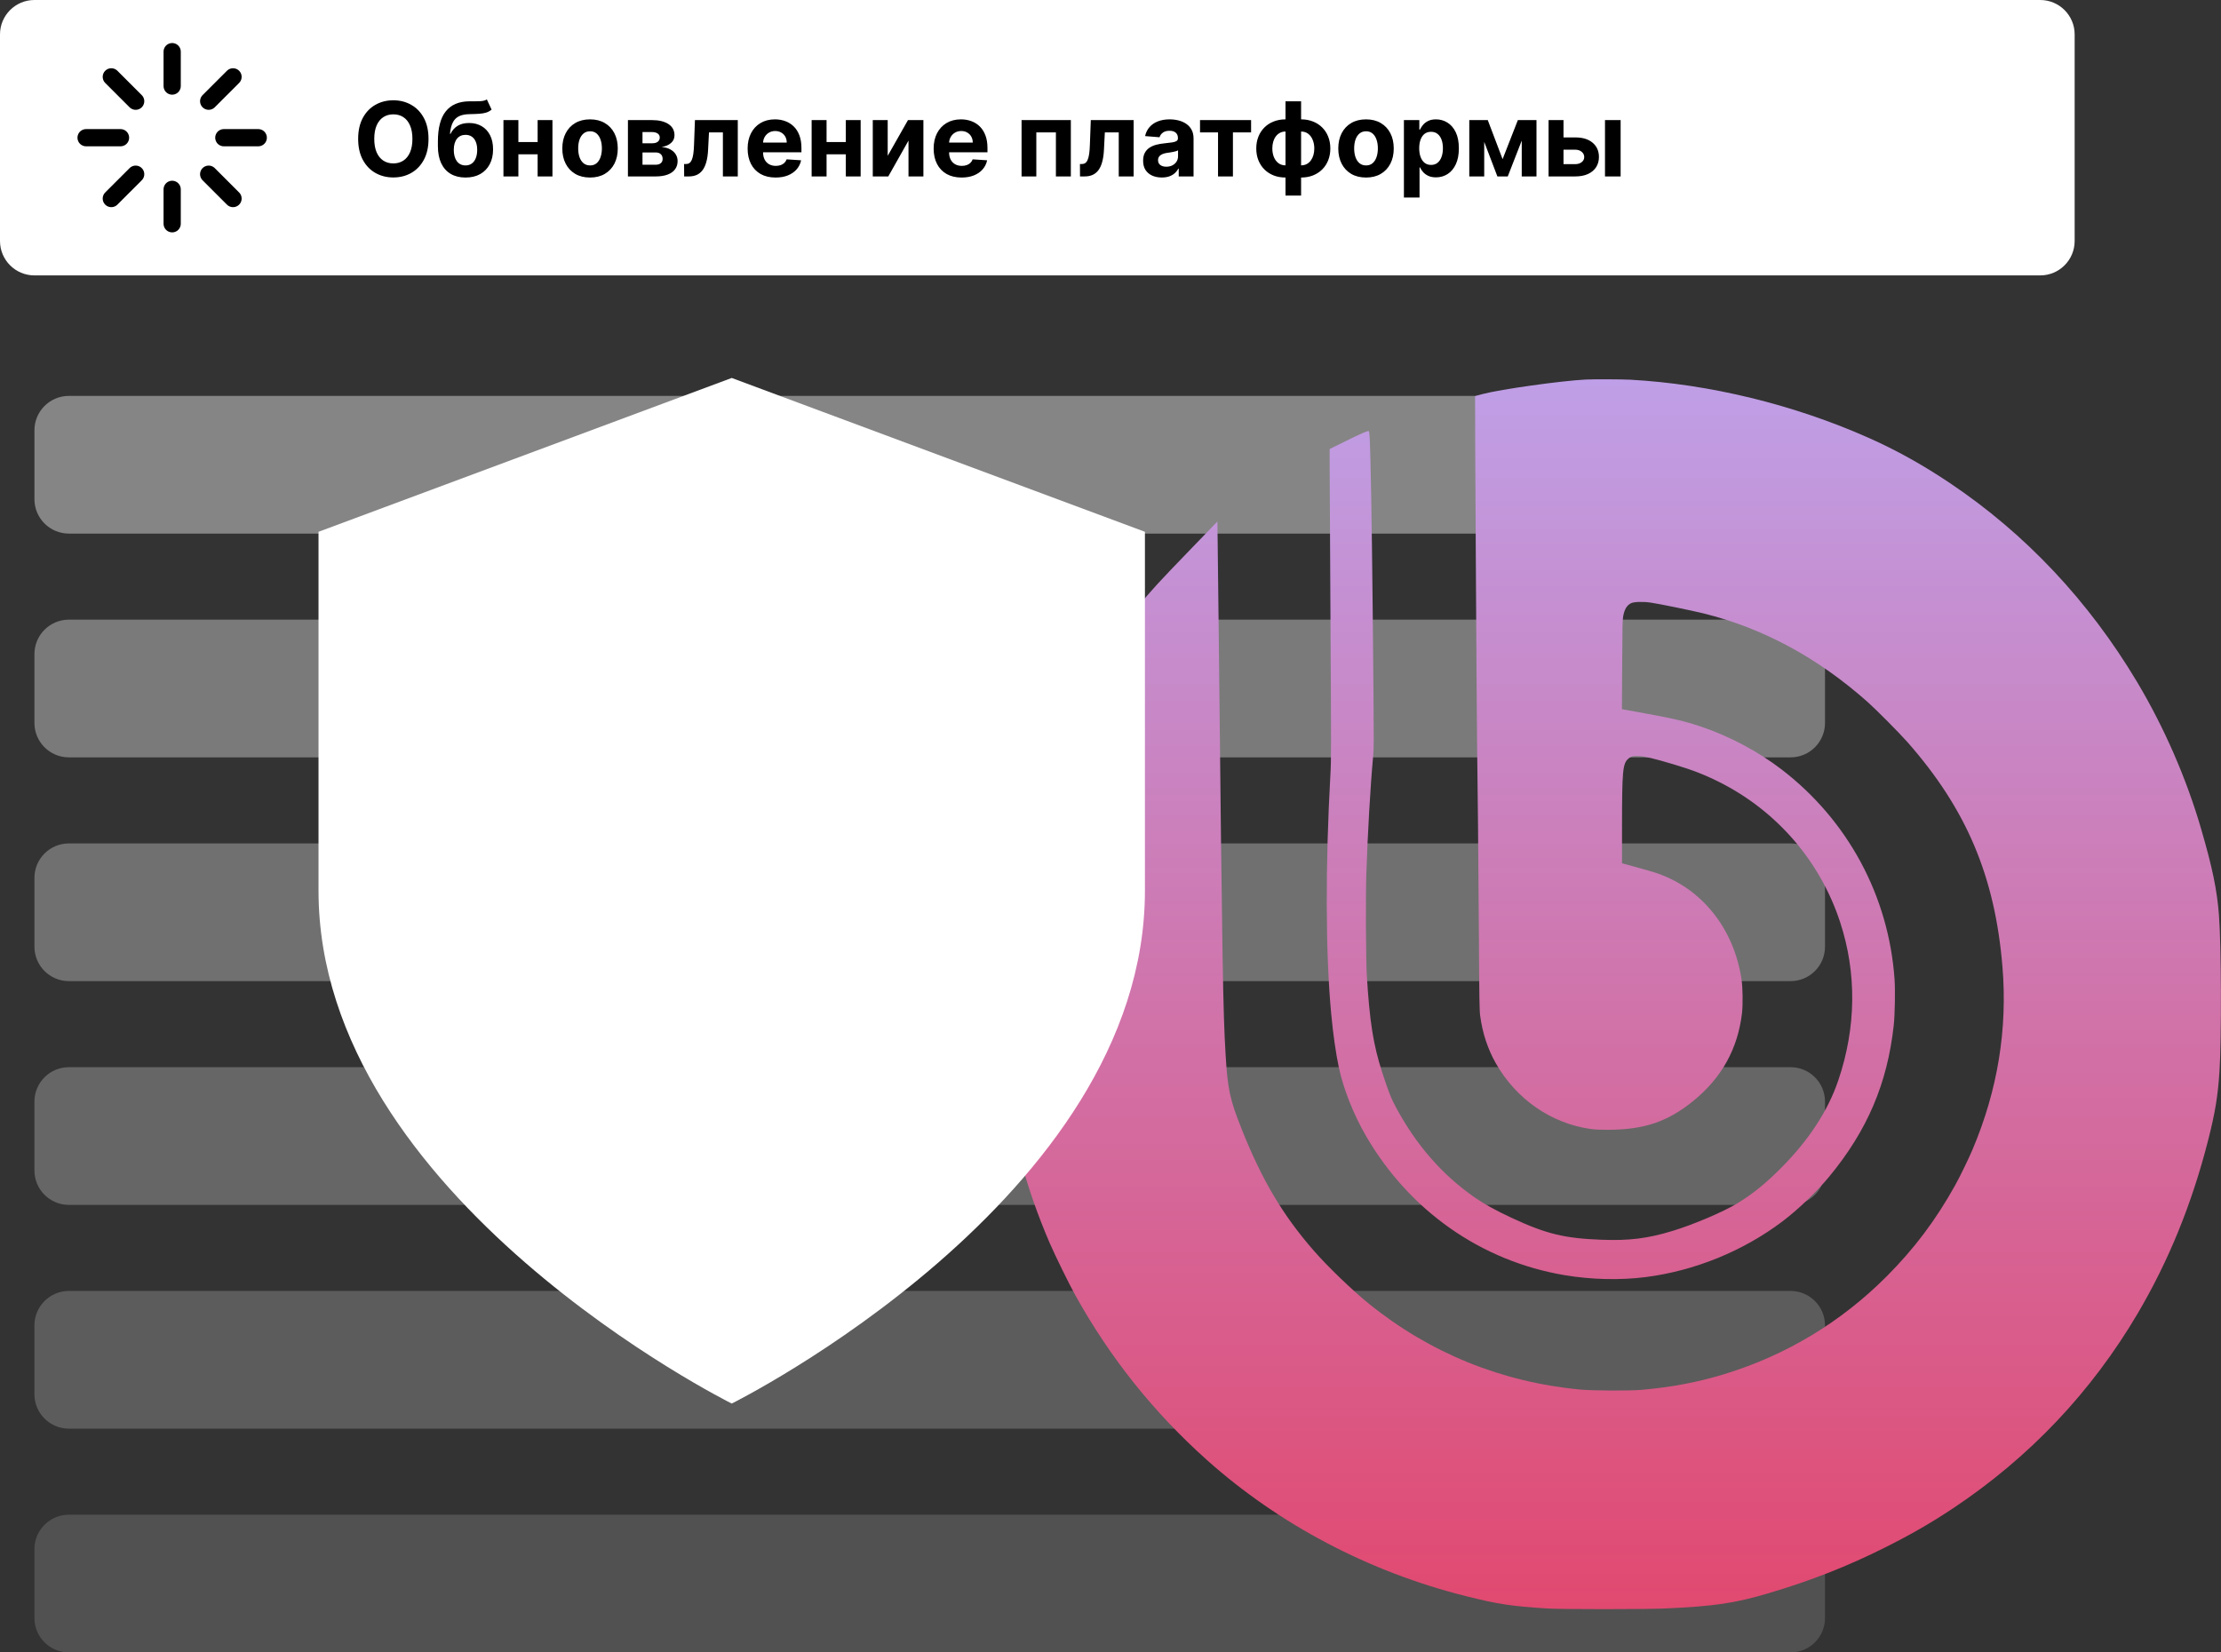
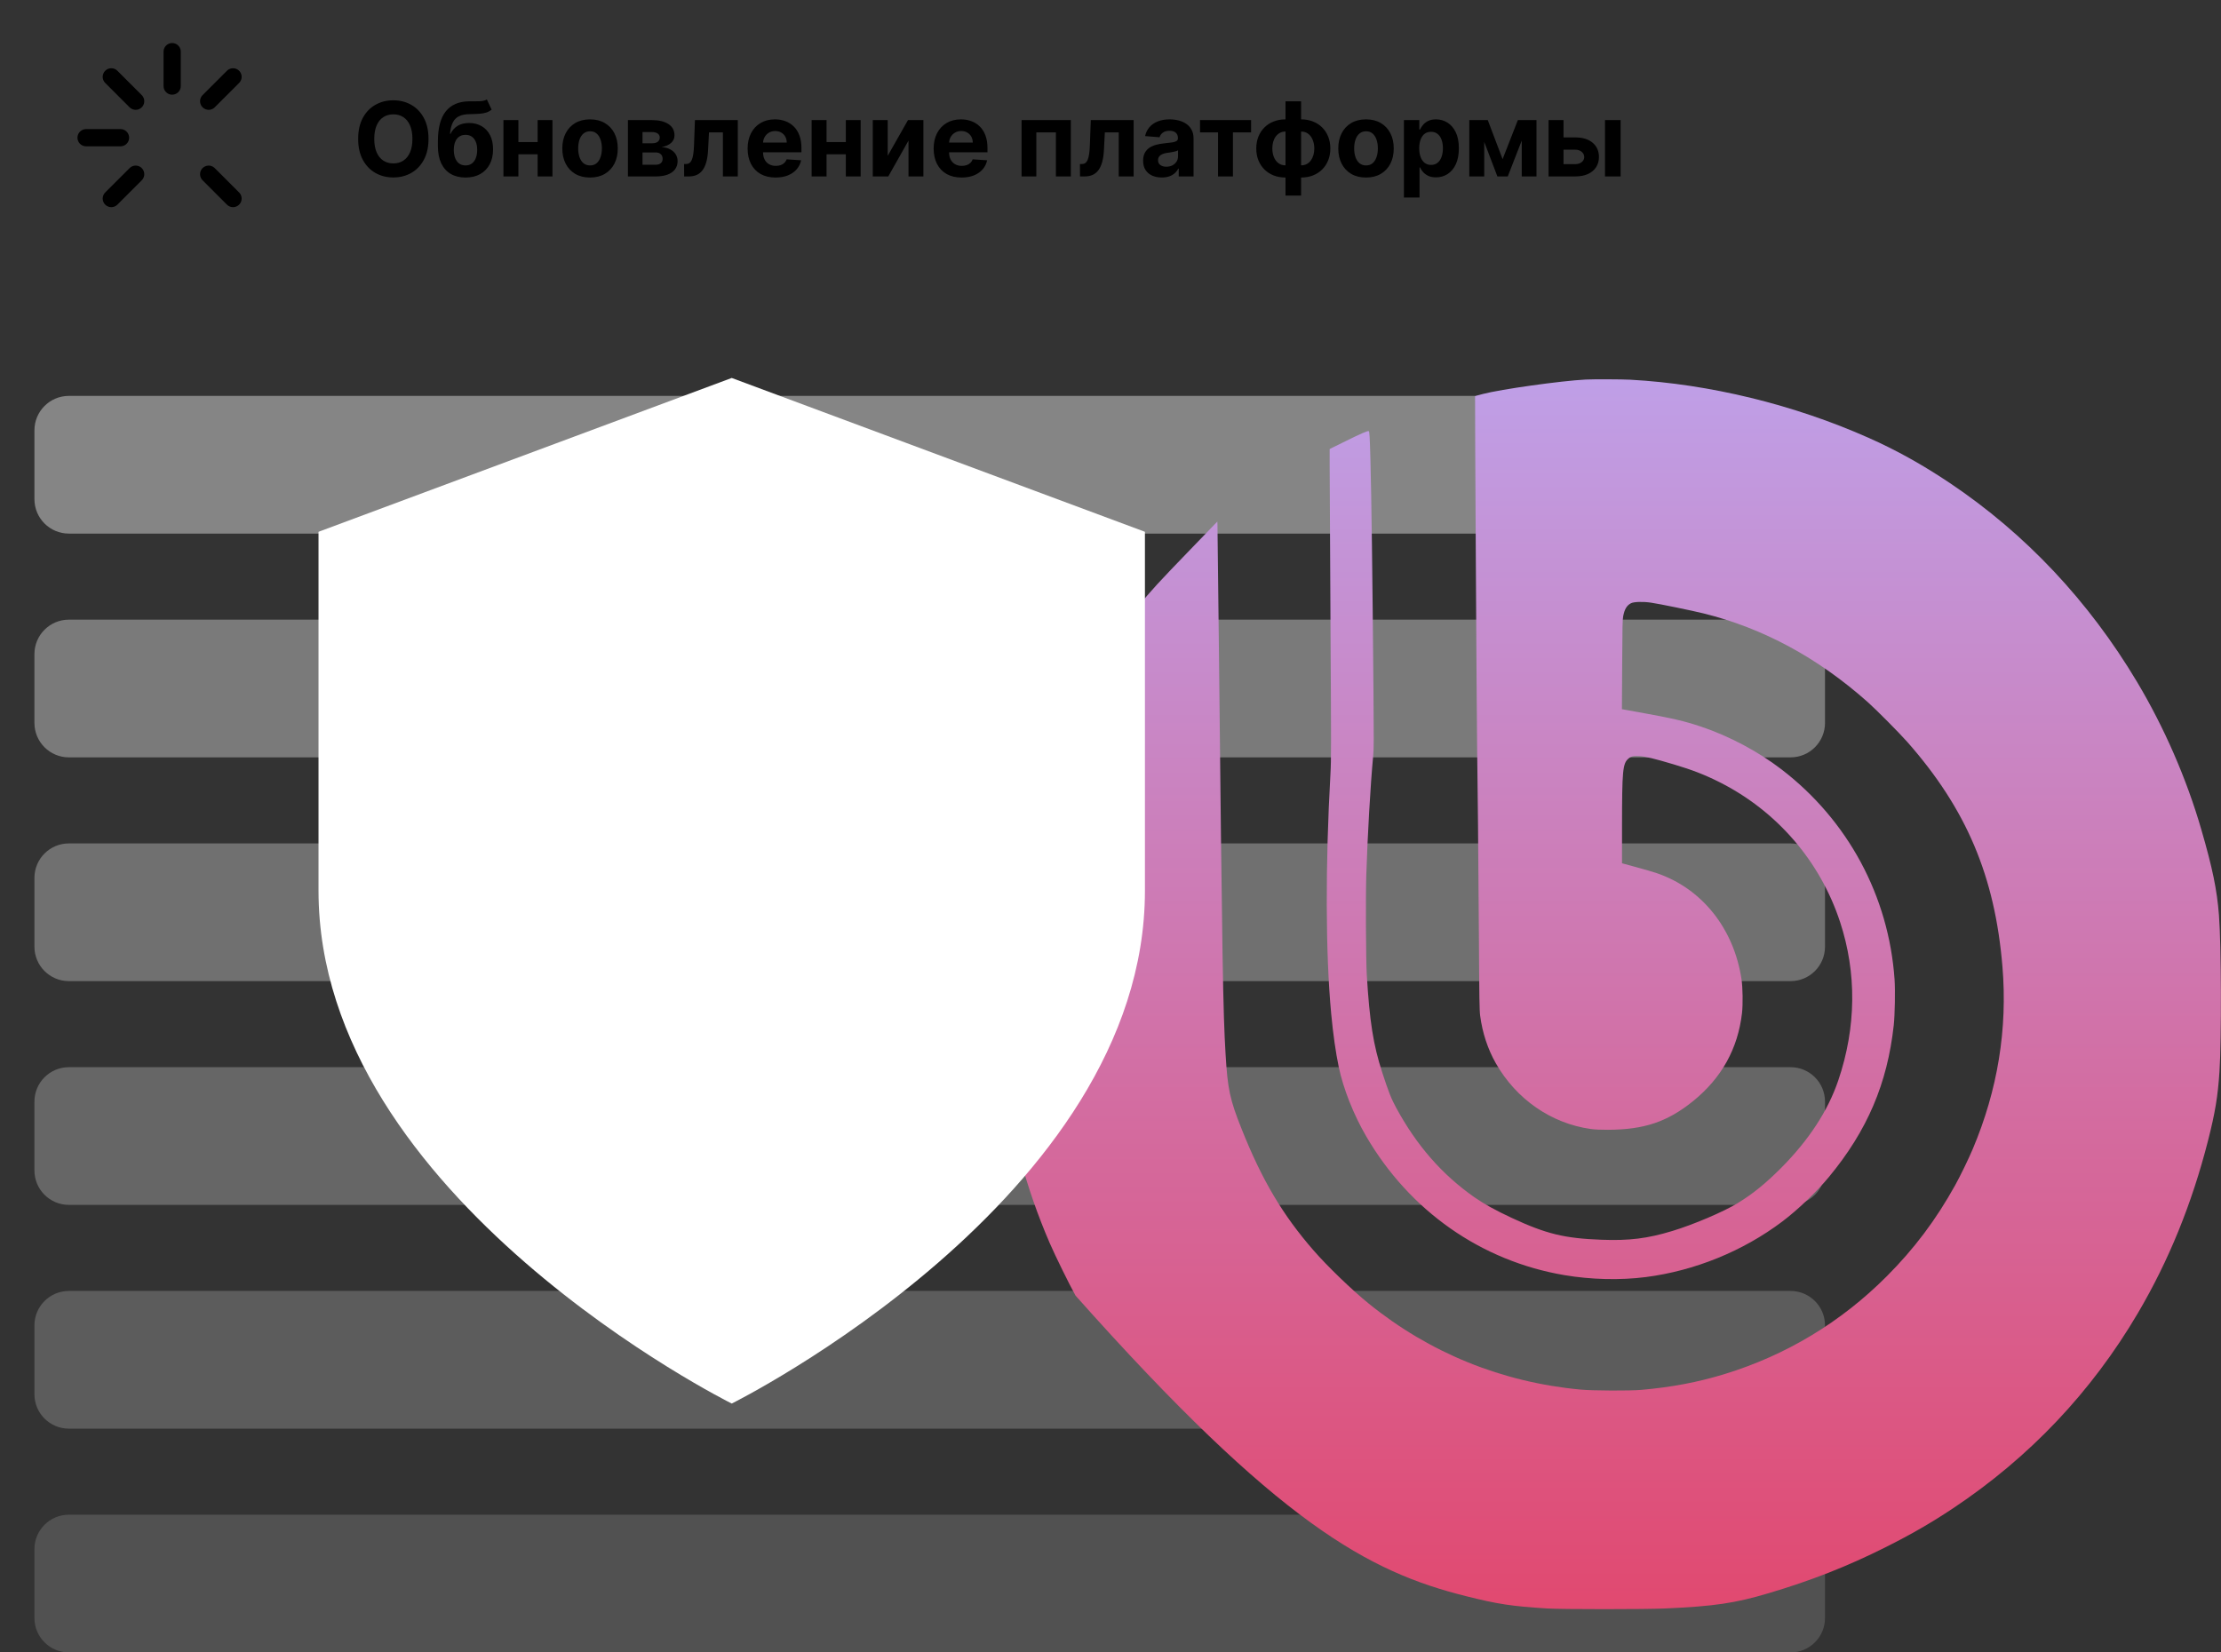
<svg xmlns="http://www.w3.org/2000/svg" width="258" height="192" viewBox="0 0 258 192" fill="none">
  <rect x="0" y="0" width="258" height="192" fill="#333333" stroke="none" />
  <path opacity="0.4" d="M196 50C196 47.791 194.209 46 192 46H8C5.791 46 4 47.791 4 50V58C4 60.209 5.791 62 8 62H192C194.209 62 196 60.209 196 58V50Z" fill="white" />
  <path opacity="0.35" d="M212 76C212 73.791 210.209 72 208 72H8C5.791 72 4 73.791 4 76V84C4 86.209 5.791 88 8 88H208C210.209 88 212 86.209 212 84V76Z" fill="white" />
  <path opacity="0.3" d="M212 102C212 99.791 210.209 98 208 98H8C5.791 98 4 99.791 4 102V110C4 112.209 5.791 114 8 114H208C210.209 114 212 112.209 212 110V102Z" fill="white" />
  <path opacity="0.25" d="M212 128C212 125.791 210.209 124 208 124H8C5.791 124 4 125.791 4 128V136C4 138.209 5.791 140 8 140H208C210.209 140 212 138.209 212 136V128Z" fill="white" />
  <path opacity="0.2" d="M212 154C212 151.791 210.209 150 208 150H8C5.791 150 4 151.791 4 154V162C4 164.209 5.791 166 8 166H208C210.209 166 212 164.209 212 162V154Z" fill="white" />
  <path opacity="0.15" d="M212 180C212 177.791 210.209 176 208 176H8C5.791 176 4 177.791 4 180V188C4 190.209 5.791 192 8 192H208C210.209 192 212 190.209 212 188V180Z" fill="white" />
-   <path d="M0 4C0 1.791 1.791 0 4 0H237C239.209 0 241 1.791 241 4V28C241 30.209 239.209 32 237 32H4C1.791 32 0 30.209 0 28V4Z" fill="white" />
  <path d="M20 6V10" stroke="black" stroke-width="2" stroke-linecap="round" stroke-linejoin="round" />
-   <path d="M20 22V26" stroke="black" stroke-width="2" stroke-linecap="round" stroke-linejoin="round" />
  <path d="M12.93 8.93L15.76 11.76" stroke="black" stroke-width="2" stroke-linecap="round" stroke-linejoin="round" />
  <path d="M24.24 20.24L27.07 23.07" stroke="black" stroke-width="2" stroke-linecap="round" stroke-linejoin="round" />
  <path d="M10 16H14" stroke="black" stroke-width="2" stroke-linecap="round" stroke-linejoin="round" />
-   <path d="M26 16H30" stroke="black" stroke-width="2" stroke-linecap="round" stroke-linejoin="round" />
  <path d="M12.93 23.07L15.76 20.24" stroke="black" stroke-width="2" stroke-linecap="round" stroke-linejoin="round" />
  <path d="M24.24 11.76L27.07 8.93" stroke="black" stroke-width="2" stroke-linecap="round" stroke-linejoin="round" />
  <path d="M49.778 16.136C49.778 17.088 49.598 17.898 49.237 18.565C48.879 19.233 48.391 19.743 47.771 20.095C47.155 20.445 46.462 20.619 45.692 20.619C44.916 20.619 44.22 20.443 43.604 20.091C42.987 19.739 42.5 19.229 42.142 18.561C41.784 17.893 41.605 17.085 41.605 16.136C41.605 15.185 41.784 14.375 42.142 13.707C42.5 13.04 42.987 12.531 43.604 12.182C44.22 11.829 44.916 11.653 45.692 11.653C46.462 11.653 47.155 11.829 47.771 12.182C48.391 12.531 48.879 13.04 49.237 13.707C49.598 14.375 49.778 15.185 49.778 16.136ZM47.908 16.136C47.908 15.52 47.815 15 47.631 14.577C47.449 14.153 47.192 13.832 46.859 13.614C46.527 13.395 46.138 13.286 45.692 13.286C45.246 13.286 44.856 13.395 44.524 13.614C44.192 13.832 43.933 14.153 43.749 14.577C43.567 15 43.476 15.52 43.476 16.136C43.476 16.753 43.567 17.273 43.749 17.696C43.933 18.119 44.192 18.44 44.524 18.659C44.856 18.878 45.246 18.987 45.692 18.987C46.138 18.987 46.527 18.878 46.859 18.659C47.192 18.44 47.449 18.119 47.631 17.696C47.815 17.273 47.908 16.753 47.908 16.136ZM56.553 11.551L57.107 12.736C56.922 12.889 56.718 13.003 56.493 13.077C56.269 13.148 56 13.195 55.688 13.217C55.378 13.24 55 13.256 54.554 13.264C54.049 13.27 53.637 13.351 53.319 13.507C53 13.663 52.759 13.909 52.594 14.244C52.429 14.577 52.321 15.011 52.27 15.548H52.334C52.53 15.148 52.806 14.838 53.161 14.619C53.519 14.401 53.961 14.291 54.486 14.291C55.043 14.291 55.53 14.413 55.948 14.658C56.368 14.902 56.695 15.253 56.928 15.71C57.161 16.168 57.277 16.716 57.277 17.355C57.277 18.02 57.147 18.598 56.885 19.09C56.627 19.578 56.259 19.957 55.782 20.227C55.304 20.494 54.736 20.628 54.077 20.628C53.415 20.628 52.844 20.489 52.364 20.21C51.887 19.932 51.517 19.521 51.256 18.979C50.998 18.436 50.868 17.768 50.868 16.976V16.439C50.868 14.862 51.175 13.693 51.789 12.932C52.402 12.171 53.304 11.784 54.495 11.773C54.819 11.767 55.111 11.766 55.373 11.768C55.634 11.771 55.863 11.758 56.059 11.73C56.258 11.702 56.422 11.642 56.553 11.551ZM54.086 19.222C54.364 19.222 54.603 19.149 54.801 19.004C55.003 18.859 55.158 18.652 55.266 18.382C55.377 18.112 55.432 17.79 55.432 17.415C55.432 17.043 55.377 16.727 55.266 16.469C55.158 16.207 55.003 16.009 54.801 15.872C54.6 15.736 54.358 15.668 54.077 15.668C53.867 15.668 53.678 15.706 53.51 15.783C53.343 15.859 53.199 15.973 53.08 16.124C52.963 16.271 52.873 16.454 52.807 16.673C52.745 16.889 52.713 17.136 52.713 17.415C52.713 17.974 52.834 18.416 53.076 18.74C53.32 19.061 53.657 19.222 54.086 19.222ZM63.038 16.503V17.93H59.62V16.503H63.038ZM60.217 13.954V20.5H58.482V13.954H60.217ZM64.175 13.954V20.5H62.454V13.954H64.175ZM68.541 20.628C67.879 20.628 67.307 20.487 66.824 20.206C66.344 19.922 65.973 19.527 65.712 19.021C65.45 18.513 65.32 17.923 65.32 17.253C65.32 16.577 65.45 15.986 65.712 15.48C65.973 14.972 66.344 14.577 66.824 14.296C67.307 14.011 67.879 13.869 68.541 13.869C69.203 13.869 69.774 14.011 70.254 14.296C70.737 14.577 71.109 14.972 71.371 15.48C71.632 15.986 71.763 16.577 71.763 17.253C71.763 17.923 71.632 18.513 71.371 19.021C71.109 19.527 70.737 19.922 70.254 20.206C69.774 20.487 69.203 20.628 68.541 20.628ZM68.55 19.222C68.851 19.222 69.102 19.136 69.304 18.966C69.506 18.793 69.658 18.557 69.76 18.259C69.865 17.96 69.918 17.621 69.918 17.24C69.918 16.859 69.865 16.52 69.76 16.222C69.658 15.923 69.506 15.688 69.304 15.514C69.102 15.341 68.851 15.254 68.55 15.254C68.246 15.254 67.99 15.341 67.783 15.514C67.578 15.688 67.423 15.923 67.318 16.222C67.216 16.52 67.165 16.859 67.165 17.24C67.165 17.621 67.216 17.96 67.318 18.259C67.423 18.557 67.578 18.793 67.783 18.966C67.99 19.136 68.246 19.222 68.55 19.222ZM72.943 20.5V13.954H75.734C76.541 13.954 77.179 14.108 77.648 14.415C78.117 14.722 78.351 15.158 78.351 15.723C78.351 16.078 78.219 16.374 77.954 16.609C77.69 16.845 77.324 17.004 76.855 17.087C77.247 17.115 77.581 17.204 77.856 17.355C78.135 17.503 78.347 17.695 78.492 17.93C78.639 18.166 78.713 18.428 78.713 18.715C78.713 19.087 78.614 19.406 78.415 19.673C78.219 19.94 77.93 20.145 77.55 20.287C77.172 20.429 76.71 20.5 76.165 20.5H72.943ZM74.635 19.141H76.165C76.418 19.141 76.615 19.081 76.757 18.962C76.902 18.84 76.974 18.673 76.974 18.463C76.974 18.23 76.902 18.047 76.757 17.913C76.615 17.78 76.418 17.713 76.165 17.713H74.635V19.141ZM74.635 16.648H75.773C75.954 16.648 76.109 16.622 76.237 16.571C76.368 16.517 76.467 16.44 76.535 16.341C76.606 16.241 76.642 16.124 76.642 15.987C76.642 15.786 76.561 15.628 76.399 15.514C76.237 15.401 76.016 15.344 75.734 15.344H74.635V16.648ZM79.474 20.5L79.465 19.06H79.683C79.836 19.06 79.968 19.023 80.079 18.949C80.192 18.872 80.286 18.749 80.36 18.578C80.434 18.408 80.492 18.182 80.535 17.901C80.577 17.616 80.606 17.267 80.62 16.852L80.727 13.954H85.704V20.5H83.974V15.382H82.359L82.256 17.381C82.231 17.929 82.164 18.401 82.056 18.796C81.951 19.19 81.805 19.514 81.617 19.767C81.43 20.017 81.204 20.202 80.94 20.321C80.675 20.44 80.369 20.5 80.019 20.5H79.474ZM90.094 20.628C89.421 20.628 88.841 20.491 88.356 20.219C87.873 19.943 87.5 19.554 87.239 19.051C86.978 18.546 86.847 17.947 86.847 17.257C86.847 16.584 86.978 15.993 87.239 15.484C87.5 14.976 87.868 14.579 88.343 14.296C88.82 14.011 89.38 13.869 90.022 13.869C90.454 13.869 90.856 13.939 91.228 14.078C91.603 14.214 91.929 14.421 92.208 14.696C92.489 14.972 92.708 15.318 92.864 15.736C93.02 16.151 93.098 16.636 93.098 17.193V17.692H87.571V16.567H91.39C91.39 16.305 91.333 16.074 91.219 15.872C91.106 15.671 90.948 15.513 90.746 15.399C90.547 15.283 90.316 15.224 90.052 15.224C89.776 15.224 89.532 15.288 89.319 15.416C89.108 15.541 88.944 15.71 88.824 15.923C88.705 16.134 88.644 16.368 88.641 16.626V17.696C88.641 18.02 88.701 18.3 88.82 18.535C88.942 18.771 89.114 18.953 89.336 19.081C89.557 19.209 89.82 19.273 90.124 19.273C90.326 19.273 90.51 19.244 90.678 19.188C90.846 19.131 90.989 19.046 91.108 18.932C91.228 18.818 91.319 18.679 91.381 18.514L93.06 18.625C92.975 19.028 92.8 19.381 92.536 19.682C92.275 19.98 91.936 20.213 91.522 20.381C91.11 20.546 90.634 20.628 90.094 20.628ZM98.838 16.503V17.93H95.421V16.503H98.838ZM96.017 13.954V20.5H94.283V13.954H96.017ZM99.976 13.954V20.5H98.255V13.954H99.976ZM103.119 18.105L105.475 13.954H107.265V20.5H105.535V16.337L103.187 20.5H101.385V13.954H103.119V18.105ZM111.703 20.628C111.03 20.628 110.451 20.491 109.965 20.219C109.482 19.943 109.11 19.554 108.848 19.051C108.587 18.546 108.456 17.947 108.456 17.257C108.456 16.584 108.587 15.993 108.848 15.484C109.11 14.976 109.478 14.579 109.952 14.296C110.429 14.011 110.989 13.869 111.631 13.869C112.063 13.869 112.465 13.939 112.837 14.078C113.212 14.214 113.539 14.421 113.817 14.696C114.098 14.972 114.317 15.318 114.473 15.736C114.63 16.151 114.708 16.636 114.708 17.193V17.692H109.181V16.567H112.999C112.999 16.305 112.942 16.074 112.828 15.872C112.715 15.671 112.557 15.513 112.355 15.399C112.157 15.283 111.925 15.224 111.661 15.224C111.385 15.224 111.141 15.288 110.928 15.416C110.718 15.541 110.553 15.71 110.434 15.923C110.314 16.134 110.253 16.368 110.25 16.626V17.696C110.25 18.02 110.31 18.3 110.429 18.535C110.551 18.771 110.723 18.953 110.945 19.081C111.167 19.209 111.429 19.273 111.733 19.273C111.935 19.273 112.12 19.244 112.287 19.188C112.455 19.131 112.598 19.046 112.718 18.932C112.837 18.818 112.928 18.679 112.99 18.514L114.669 18.625C114.584 19.028 114.409 19.381 114.145 19.682C113.884 19.98 113.546 20.213 113.131 20.381C112.719 20.546 112.243 20.628 111.703 20.628ZM118.67 20.5V13.954H124.393V20.5H122.658V15.382H120.383V20.5H118.67ZM125.458 20.5L125.45 19.06H125.667C125.82 19.06 125.952 19.023 126.063 18.949C126.177 18.872 126.271 18.749 126.344 18.578C126.418 18.408 126.477 18.182 126.519 17.901C126.562 17.616 126.59 17.267 126.604 16.852L126.711 13.954H131.688V20.5H129.958V15.382H128.343L128.241 17.381C128.215 17.929 128.148 18.401 128.04 18.796C127.935 19.19 127.789 19.514 127.602 19.767C127.414 20.017 127.188 20.202 126.924 20.321C126.66 20.44 126.353 20.5 126.004 20.5H125.458ZM134.962 20.624C134.544 20.624 134.172 20.551 133.846 20.406C133.519 20.259 133.26 20.041 133.07 19.754C132.882 19.465 132.789 19.104 132.789 18.672C132.789 18.308 132.855 18.003 132.989 17.756C133.123 17.509 133.304 17.31 133.534 17.159C133.765 17.009 134.026 16.895 134.319 16.818C134.614 16.741 134.924 16.688 135.248 16.656C135.628 16.616 135.935 16.579 136.168 16.546C136.401 16.509 136.57 16.454 136.675 16.384C136.78 16.312 136.833 16.207 136.833 16.068V16.043C136.833 15.773 136.748 15.564 136.577 15.416C136.409 15.268 136.171 15.195 135.861 15.195C135.534 15.195 135.275 15.267 135.081 15.412C134.888 15.554 134.76 15.733 134.698 15.949L133.019 15.812C133.104 15.415 133.272 15.071 133.522 14.781C133.772 14.489 134.094 14.264 134.489 14.108C134.887 13.949 135.347 13.869 135.87 13.869C136.233 13.869 136.581 13.912 136.914 13.997C137.249 14.082 137.546 14.214 137.804 14.393C138.066 14.572 138.272 14.803 138.422 15.084C138.573 15.362 138.648 15.696 138.648 16.085V20.5H136.926V19.592H136.875C136.77 19.797 136.63 19.977 136.453 20.134C136.277 20.287 136.066 20.408 135.819 20.496C135.571 20.581 135.286 20.624 134.962 20.624ZM135.482 19.371C135.749 19.371 135.985 19.318 136.189 19.213C136.394 19.105 136.554 18.96 136.671 18.778C136.787 18.597 136.846 18.391 136.846 18.16V17.466C136.789 17.503 136.711 17.537 136.611 17.568C136.515 17.597 136.405 17.624 136.283 17.649C136.161 17.672 136.039 17.693 135.917 17.713C135.794 17.73 135.684 17.746 135.584 17.76C135.371 17.791 135.185 17.841 135.026 17.909C134.867 17.977 134.743 18.07 134.655 18.186C134.567 18.3 134.523 18.442 134.523 18.612C134.523 18.859 134.613 19.048 134.792 19.179C134.973 19.307 135.203 19.371 135.482 19.371ZM139.399 15.382V13.954H145.331V15.382H143.222V20.5H141.491V15.382H139.399ZM149.329 22.724V11.773H151.14V22.724H149.329ZM149.329 20.628C148.826 20.628 148.368 20.547 147.953 20.385C147.538 20.22 147.18 19.989 146.879 19.69C146.578 19.389 146.345 19.033 146.18 18.621C146.015 18.206 145.933 17.75 145.933 17.253C145.933 16.75 146.015 16.293 146.18 15.881C146.345 15.466 146.578 15.109 146.879 14.811C147.18 14.51 147.538 14.278 147.953 14.117C148.368 13.952 148.826 13.869 149.329 13.869H149.666V20.628H149.329ZM149.329 19.213H149.529V15.284H149.329C149.085 15.284 148.868 15.335 148.677 15.438C148.487 15.54 148.326 15.68 148.196 15.859C148.065 16.035 147.966 16.243 147.897 16.482C147.832 16.72 147.799 16.977 147.799 17.253C147.799 17.616 147.859 17.947 147.978 18.246C148.098 18.541 148.272 18.777 148.502 18.953C148.733 19.126 149.008 19.213 149.329 19.213ZM151.14 20.628H150.804V13.869H151.14C151.643 13.869 152.102 13.952 152.517 14.117C152.931 14.278 153.289 14.51 153.591 14.811C153.892 15.109 154.125 15.466 154.289 15.881C154.454 16.293 154.537 16.75 154.537 17.253C154.537 17.75 154.454 18.206 154.289 18.621C154.125 19.033 153.892 19.389 153.591 19.69C153.289 19.989 152.931 20.22 152.517 20.385C152.102 20.547 151.643 20.628 151.14 20.628ZM151.14 19.213C151.385 19.213 151.602 19.163 151.792 19.064C151.983 18.962 152.143 18.821 152.274 18.642C152.404 18.463 152.504 18.256 152.572 18.02C152.64 17.781 152.674 17.526 152.674 17.253C152.674 16.886 152.613 16.555 152.491 16.26C152.372 15.962 152.199 15.724 151.971 15.548C151.744 15.372 151.467 15.284 151.14 15.284H150.94V19.213H151.14ZM158.682 20.628C158.02 20.628 157.447 20.487 156.964 20.206C156.484 19.922 156.114 19.527 155.852 19.021C155.591 18.513 155.46 17.923 155.46 17.253C155.46 16.577 155.591 15.986 155.852 15.48C156.114 14.972 156.484 14.577 156.964 14.296C157.447 14.011 158.02 13.869 158.682 13.869C159.344 13.869 159.915 14.011 160.395 14.296C160.878 14.577 161.25 14.972 161.511 15.48C161.773 15.986 161.903 16.577 161.903 17.253C161.903 17.923 161.773 18.513 161.511 19.021C161.25 19.527 160.878 19.922 160.395 20.206C159.915 20.487 159.344 20.628 158.682 20.628ZM158.69 19.222C158.991 19.222 159.243 19.136 159.445 18.966C159.646 18.793 159.798 18.557 159.901 18.259C160.006 17.96 160.058 17.621 160.058 17.24C160.058 16.859 160.006 16.52 159.901 16.222C159.798 15.923 159.646 15.688 159.445 15.514C159.243 15.341 158.991 15.254 158.69 15.254C158.386 15.254 158.131 15.341 157.923 15.514C157.719 15.688 157.564 15.923 157.459 16.222C157.357 16.52 157.305 16.859 157.305 17.24C157.305 17.621 157.357 17.96 157.459 18.259C157.564 18.557 157.719 18.793 157.923 18.966C158.131 19.136 158.386 19.222 158.69 19.222ZM163.084 22.954V13.954H164.874V15.054H164.955C165.034 14.878 165.149 14.699 165.3 14.517C165.453 14.332 165.652 14.179 165.896 14.057C166.143 13.932 166.45 13.869 166.817 13.869C167.294 13.869 167.734 13.994 168.138 14.244C168.541 14.492 168.864 14.865 169.105 15.365C169.347 15.862 169.467 16.486 169.467 17.236C169.467 17.966 169.349 18.582 169.114 19.085C168.881 19.585 168.563 19.965 168.159 20.223C167.759 20.479 167.31 20.607 166.812 20.607C166.46 20.607 166.161 20.548 165.913 20.432C165.669 20.315 165.469 20.169 165.312 19.993C165.156 19.814 165.037 19.634 164.955 19.452H164.899V22.954H163.084ZM164.861 17.227C164.861 17.616 164.915 17.956 165.023 18.246C165.131 18.535 165.287 18.761 165.491 18.923C165.696 19.082 165.945 19.162 166.237 19.162C166.533 19.162 166.783 19.081 166.987 18.919C167.192 18.754 167.347 18.527 167.452 18.237C167.56 17.945 167.614 17.608 167.614 17.227C167.614 16.849 167.561 16.517 167.456 16.23C167.351 15.943 167.196 15.719 166.991 15.557C166.787 15.395 166.536 15.314 166.237 15.314C165.942 15.314 165.692 15.392 165.487 15.548C165.286 15.704 165.131 15.926 165.023 16.213C164.915 16.5 164.861 16.838 164.861 17.227ZM174.547 18.493L176.32 13.954H177.7L175.148 20.5H173.942L171.449 13.954H172.825L174.547 18.493ZM172.412 13.954V20.5H170.678V13.954H172.412ZM176.771 20.5V13.954H178.484V20.5H176.771ZM181.026 15.966H182.982C183.849 15.966 184.525 16.173 185.011 16.588C185.496 17 185.739 17.551 185.739 18.241C185.739 18.69 185.63 19.085 185.411 19.426C185.192 19.764 184.877 20.028 184.465 20.219C184.053 20.406 183.559 20.5 182.982 20.5H179.888V13.954H181.623V19.072H182.982C183.286 19.072 183.536 18.996 183.732 18.842C183.928 18.689 184.028 18.493 184.031 18.254C184.028 18.001 183.928 17.796 183.732 17.636C183.536 17.474 183.286 17.393 182.982 17.393H181.026V15.966ZM186.442 20.5V13.954H188.258V20.5H186.442Z" fill="black" />
  <g clip-path="url(#clip0_6334_23)">
-     <path d="M184.19 44.101C181.308 44.25 174.338 45.231 172.25 45.779C171.77 45.904 171.362 46.017 171.35 46.034C171.321 46.064 171.54 83.997 171.587 86.65C171.646 90.225 171.741 100.296 171.794 108.838C171.836 116.089 171.859 117.415 171.942 118.028C172.202 120.009 172.83 121.912 173.758 123.542C176.131 127.724 180.202 130.538 184.781 131.18C185.278 131.251 185.876 131.275 186.793 131.275C191.006 131.257 193.698 130.347 196.674 127.944C199.987 125.261 201.88 121.853 202.36 117.701C202.472 116.678 202.448 114.768 202.3 113.787C201.419 107.898 197.709 103.246 192.473 101.462C192.118 101.337 191.059 101.028 190.124 100.772L188.42 100.308V96.025C188.426 89.541 188.497 88.726 189.154 88.155C189.467 87.876 189.71 87.822 190.426 87.858C191.13 87.893 192.177 88.143 194.443 88.821C196.567 89.452 198.023 90.017 199.739 90.879C206.407 94.234 211.43 100.058 213.749 107.125C215.702 113.061 215.631 119.372 213.542 125.535C212.341 129.074 210.122 132.471 206.886 135.725C205.093 137.521 203.62 138.717 201.851 139.799C200.236 140.793 196.686 142.304 194.254 143.035C191.378 143.91 189.242 144.171 186.065 144.052C181.734 143.892 179.628 143.38 175.61 141.512C173.735 140.638 172.404 139.9 171.291 139.127C167.534 136.498 164.576 133.119 162.203 128.747C161.6 127.641 161.322 126.927 160.552 124.571C159.529 121.407 159.103 118.73 158.772 113.299C158.671 111.675 158.635 104.222 158.712 101.747C158.86 97.048 159.192 91.272 159.517 87.786C159.594 87.001 159.594 85.889 159.547 80.291C159.428 66.497 159.316 57.943 159.192 53.309C159.127 50.924 159.085 50.139 159.008 50.097C158.902 50.026 158.103 50.371 156.34 51.245L154.458 52.173V54.017C154.458 55.034 154.5 63.13 154.553 72.011C154.642 86.9 154.642 88.286 154.553 89.856C153.949 100.558 153.979 110.771 154.636 117.79C154.855 120.14 155.168 122.335 155.517 123.988C156.05 126.522 157.233 129.503 158.695 132.019C163.753 140.703 172.054 146.521 181.728 148.163C184.829 148.686 188.177 148.77 191.171 148.389C196.845 147.663 202.454 145.385 207.028 141.941C208.832 140.579 211.01 138.503 212.448 136.766C216.903 131.382 219.24 125.916 219.985 119.129C220.116 117.945 220.169 115.072 220.08 113.805C219.406 104.121 214.672 95.317 206.939 89.392C204.229 87.311 200.857 85.52 197.585 84.425C195.603 83.765 194.354 83.474 190.325 82.748L188.408 82.403L188.438 77.222C188.461 72.891 188.479 71.975 188.556 71.595C188.716 70.78 188.97 70.352 189.455 70.096C189.787 69.917 190.834 69.888 191.781 70.024C192.71 70.155 196.591 70.952 197.91 71.279C204.827 72.999 211.158 76.419 216.968 81.582C217.974 82.48 220.618 85.145 221.577 86.228C228.428 94.002 231.742 101.825 232.612 112.318C233.215 119.557 232.061 126.653 229.156 133.524C228.689 134.636 227.701 136.67 227.115 137.723C224.884 141.744 222.364 145.099 219.163 148.306C213.838 153.641 207.478 157.472 200.307 159.667C197.236 160.607 194.183 161.184 190.668 161.493C189.319 161.612 185.059 161.594 183.627 161.463C174.48 160.619 166.067 157.204 158.985 151.458C157.079 149.918 154.18 147.122 152.6 145.302C149.009 141.185 146.601 137.123 144.246 131.216C142.862 127.748 142.607 126.57 142.365 122.43C142.075 117.57 141.98 112.014 141.59 75.14C141.507 67.484 141.436 61.084 141.424 60.911L141.412 60.602L138.27 63.856C134.614 67.639 133.809 68.513 132.117 70.56C129.312 73.944 126.697 77.763 124.65 81.451C120.443 89.041 117.396 98.981 116.444 108.213C116.124 111.36 116.035 113.382 116.077 116.838C116.118 120.015 116.207 121.49 116.538 124.333C117.331 131.18 119.171 138.039 121.94 144.439C122.573 145.902 124.2 149.216 124.934 150.536C128.975 157.799 134.022 164.116 140.199 169.643C148.601 177.149 159.032 182.64 170.256 185.453C173.995 186.393 175.599 186.637 179.722 186.893C181.385 187 191.136 187 193.449 186.893C199.147 186.637 201.525 186.286 205.43 185.126C210.406 183.651 214.631 181.991 219.068 179.761C222.062 178.256 224.31 176.959 226.878 175.252C235.747 169.345 242.954 161.737 248.338 152.588C251.924 146.497 254.622 139.871 256.491 132.542C257.32 129.294 257.633 127.397 257.822 124.512C258.071 120.705 258.035 109.813 257.763 106.339C257.533 103.377 257.012 100.855 255.71 96.376C254.006 90.493 251.403 84.515 248.237 79.215C242.634 69.834 235.292 62.024 226.517 56.135C223.328 53.999 220.311 52.316 217.086 50.882C208.377 47.01 198.567 44.619 189.367 44.119C188.384 44.066 185.089 44.054 184.19 44.101Z" fill="url(#paint0_linear_6334_23)" />
+     <path d="M184.19 44.101C181.308 44.25 174.338 45.231 172.25 45.779C171.77 45.904 171.362 46.017 171.35 46.034C171.321 46.064 171.54 83.997 171.587 86.65C171.646 90.225 171.741 100.296 171.794 108.838C171.836 116.089 171.859 117.415 171.942 118.028C172.202 120.009 172.83 121.912 173.758 123.542C176.131 127.724 180.202 130.538 184.781 131.18C185.278 131.251 185.876 131.275 186.793 131.275C191.006 131.257 193.698 130.347 196.674 127.944C199.987 125.261 201.88 121.853 202.36 117.701C202.472 116.678 202.448 114.768 202.3 113.787C201.419 107.898 197.709 103.246 192.473 101.462C192.118 101.337 191.059 101.028 190.124 100.772L188.42 100.308V96.025C188.426 89.541 188.497 88.726 189.154 88.155C189.467 87.876 189.71 87.822 190.426 87.858C191.13 87.893 192.177 88.143 194.443 88.821C196.567 89.452 198.023 90.017 199.739 90.879C206.407 94.234 211.43 100.058 213.749 107.125C215.702 113.061 215.631 119.372 213.542 125.535C212.341 129.074 210.122 132.471 206.886 135.725C205.093 137.521 203.62 138.717 201.851 139.799C200.236 140.793 196.686 142.304 194.254 143.035C191.378 143.91 189.242 144.171 186.065 144.052C181.734 143.892 179.628 143.38 175.61 141.512C173.735 140.638 172.404 139.9 171.291 139.127C167.534 136.498 164.576 133.119 162.203 128.747C161.6 127.641 161.322 126.927 160.552 124.571C159.529 121.407 159.103 118.73 158.772 113.299C158.671 111.675 158.635 104.222 158.712 101.747C158.86 97.048 159.192 91.272 159.517 87.786C159.594 87.001 159.594 85.889 159.547 80.291C159.428 66.497 159.316 57.943 159.192 53.309C159.127 50.924 159.085 50.139 159.008 50.097C158.902 50.026 158.103 50.371 156.34 51.245L154.458 52.173V54.017C154.458 55.034 154.5 63.13 154.553 72.011C154.642 86.9 154.642 88.286 154.553 89.856C153.949 100.558 153.979 110.771 154.636 117.79C154.855 120.14 155.168 122.335 155.517 123.988C156.05 126.522 157.233 129.503 158.695 132.019C163.753 140.703 172.054 146.521 181.728 148.163C184.829 148.686 188.177 148.77 191.171 148.389C196.845 147.663 202.454 145.385 207.028 141.941C208.832 140.579 211.01 138.503 212.448 136.766C216.903 131.382 219.24 125.916 219.985 119.129C220.116 117.945 220.169 115.072 220.08 113.805C219.406 104.121 214.672 95.317 206.939 89.392C204.229 87.311 200.857 85.52 197.585 84.425C195.603 83.765 194.354 83.474 190.325 82.748L188.408 82.403L188.438 77.222C188.461 72.891 188.479 71.975 188.556 71.595C188.716 70.78 188.97 70.352 189.455 70.096C189.787 69.917 190.834 69.888 191.781 70.024C192.71 70.155 196.591 70.952 197.91 71.279C204.827 72.999 211.158 76.419 216.968 81.582C217.974 82.48 220.618 85.145 221.577 86.228C228.428 94.002 231.742 101.825 232.612 112.318C233.215 119.557 232.061 126.653 229.156 133.524C228.689 134.636 227.701 136.67 227.115 137.723C224.884 141.744 222.364 145.099 219.163 148.306C213.838 153.641 207.478 157.472 200.307 159.667C197.236 160.607 194.183 161.184 190.668 161.493C189.319 161.612 185.059 161.594 183.627 161.463C174.48 160.619 166.067 157.204 158.985 151.458C157.079 149.918 154.18 147.122 152.6 145.302C149.009 141.185 146.601 137.123 144.246 131.216C142.862 127.748 142.607 126.57 142.365 122.43C142.075 117.57 141.98 112.014 141.59 75.14C141.507 67.484 141.436 61.084 141.424 60.911L141.412 60.602L138.27 63.856C134.614 67.639 133.809 68.513 132.117 70.56C129.312 73.944 126.697 77.763 124.65 81.451C120.443 89.041 117.396 98.981 116.444 108.213C116.124 111.36 116.035 113.382 116.077 116.838C116.118 120.015 116.207 121.49 116.538 124.333C117.331 131.18 119.171 138.039 121.94 144.439C122.573 145.902 124.2 149.216 124.934 150.536C148.601 177.149 159.032 182.64 170.256 185.453C173.995 186.393 175.599 186.637 179.722 186.893C181.385 187 191.136 187 193.449 186.893C199.147 186.637 201.525 186.286 205.43 185.126C210.406 183.651 214.631 181.991 219.068 179.761C222.062 178.256 224.31 176.959 226.878 175.252C235.747 169.345 242.954 161.737 248.338 152.588C251.924 146.497 254.622 139.871 256.491 132.542C257.32 129.294 257.633 127.397 257.822 124.512C258.071 120.705 258.035 109.813 257.763 106.339C257.533 103.377 257.012 100.855 255.71 96.376C254.006 90.493 251.403 84.515 248.237 79.215C242.634 69.834 235.292 62.024 226.517 56.135C223.328 53.999 220.311 52.316 217.086 50.882C208.377 47.01 198.567 44.619 189.367 44.119C188.384 44.066 185.089 44.054 184.19 44.101Z" fill="url(#paint0_linear_6334_23)" />
  </g>
  <path d="M85 163.083C85 163.083 133 139.25 133 103.5V61.792L85 43.917L37 61.792V103.5C37 139.25 85 163.083 85 163.083Z" fill="white" />
  <defs>
    <linearGradient id="paint0_linear_6334_23" x1="187.029" y1="186.973" x2="187.029" y2="44.071" gradientUnits="userSpaceOnUse">
      <stop stop-color="#E14970" />
      <stop offset="1" stop-color="#BF9FE7" />
    </linearGradient>
    <clipPath id="clip0_6334_23">
      <rect width="142" height="143" fill="white" transform="translate(116 44)" />
    </clipPath>
  </defs>
</svg>